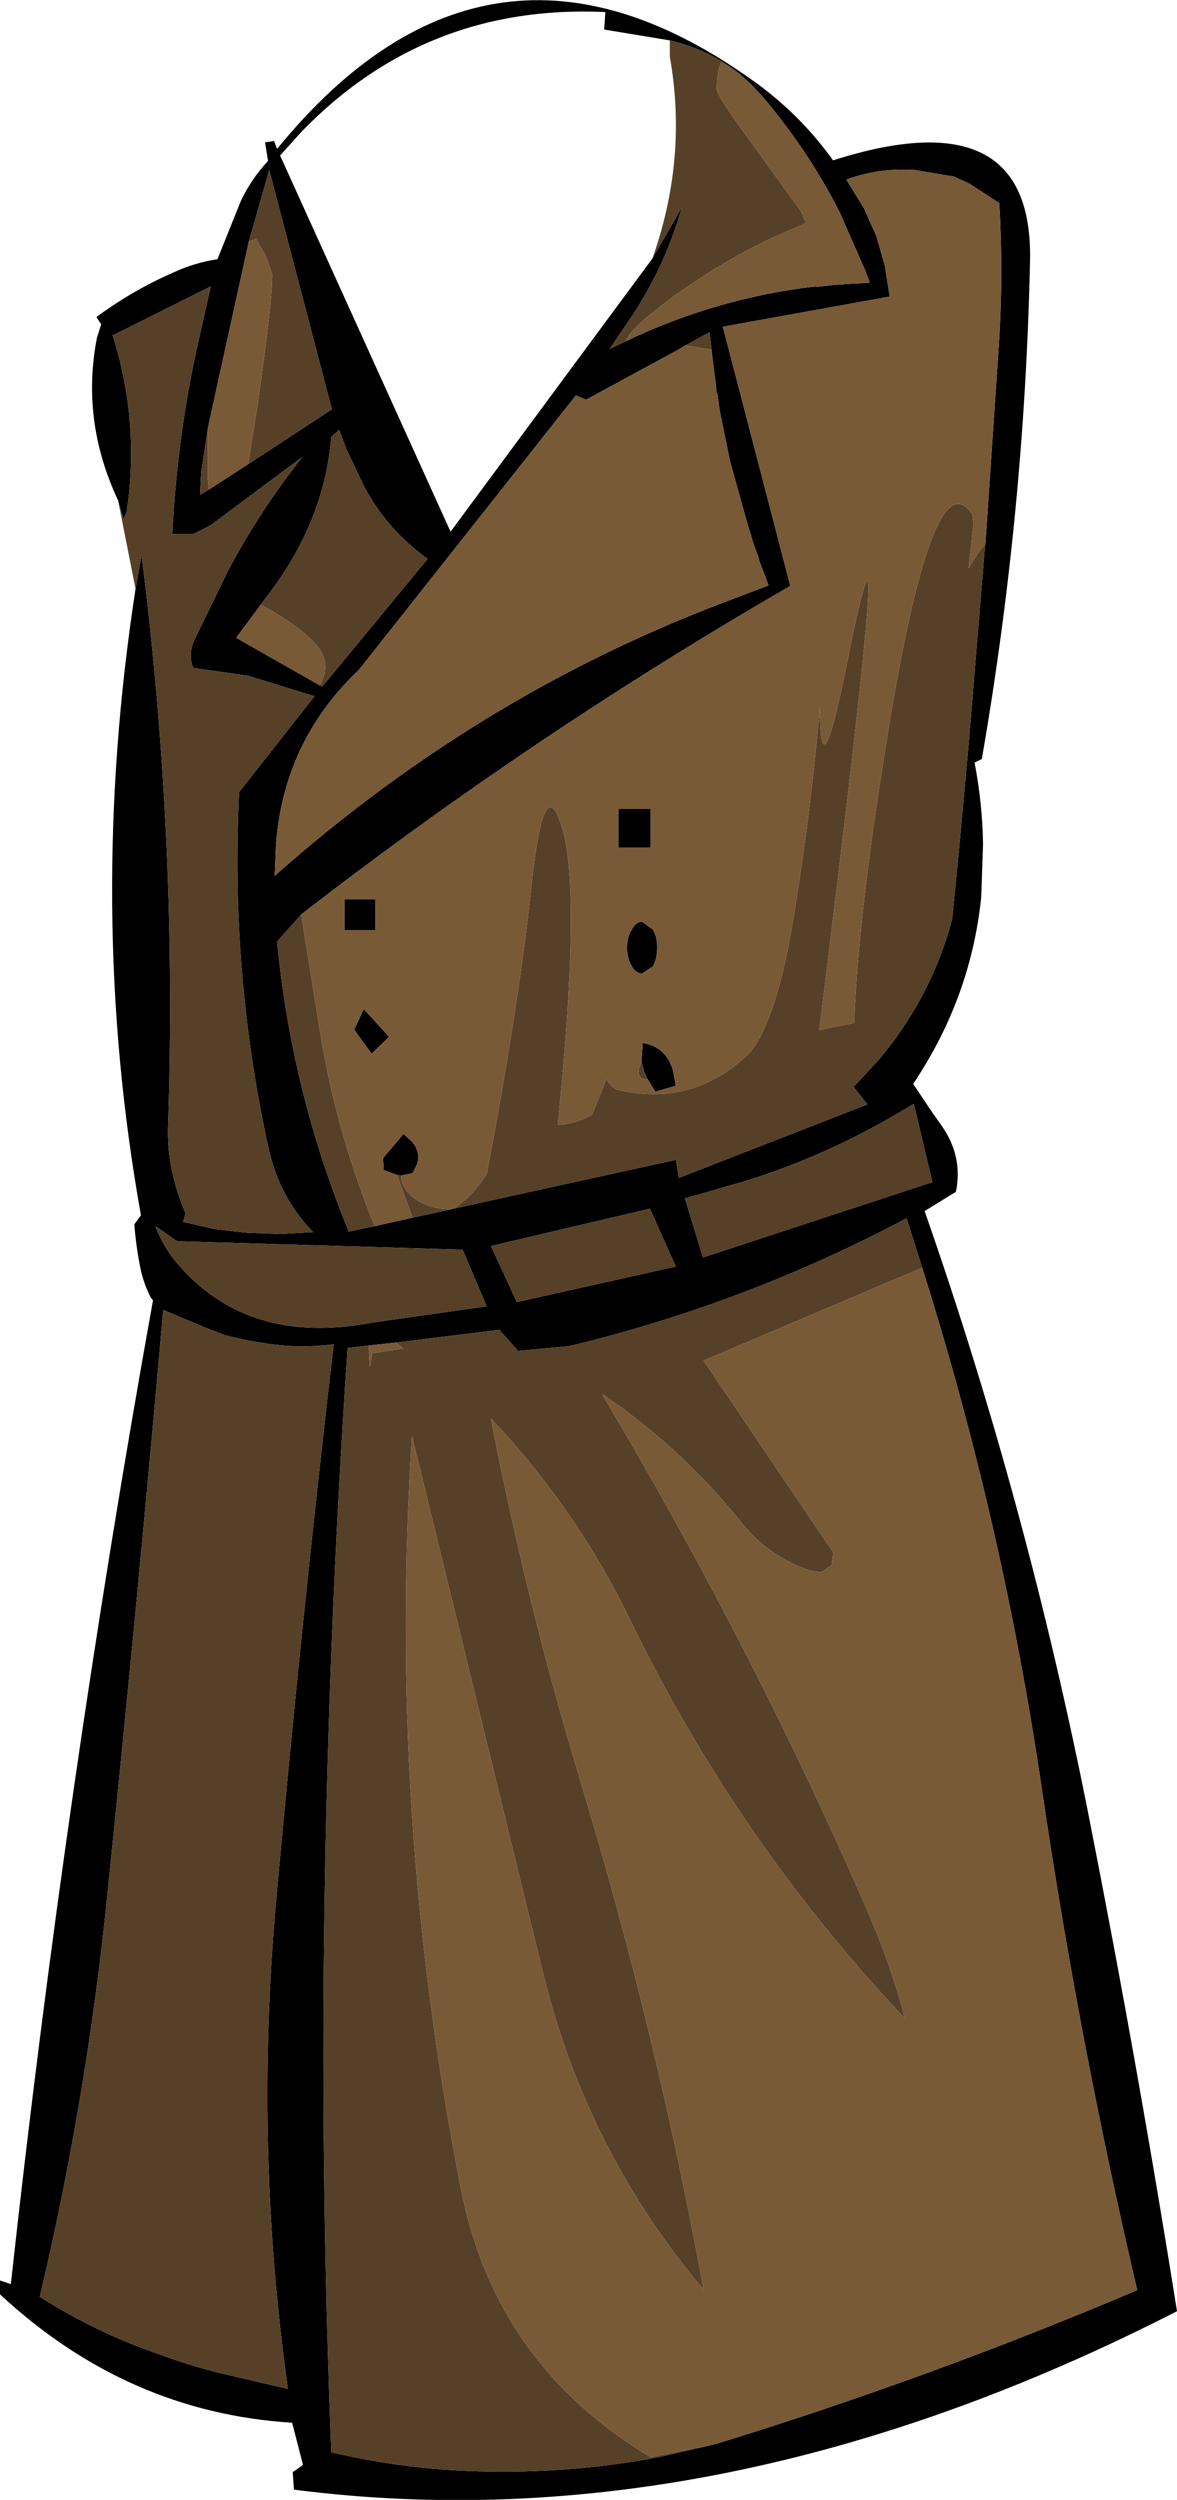
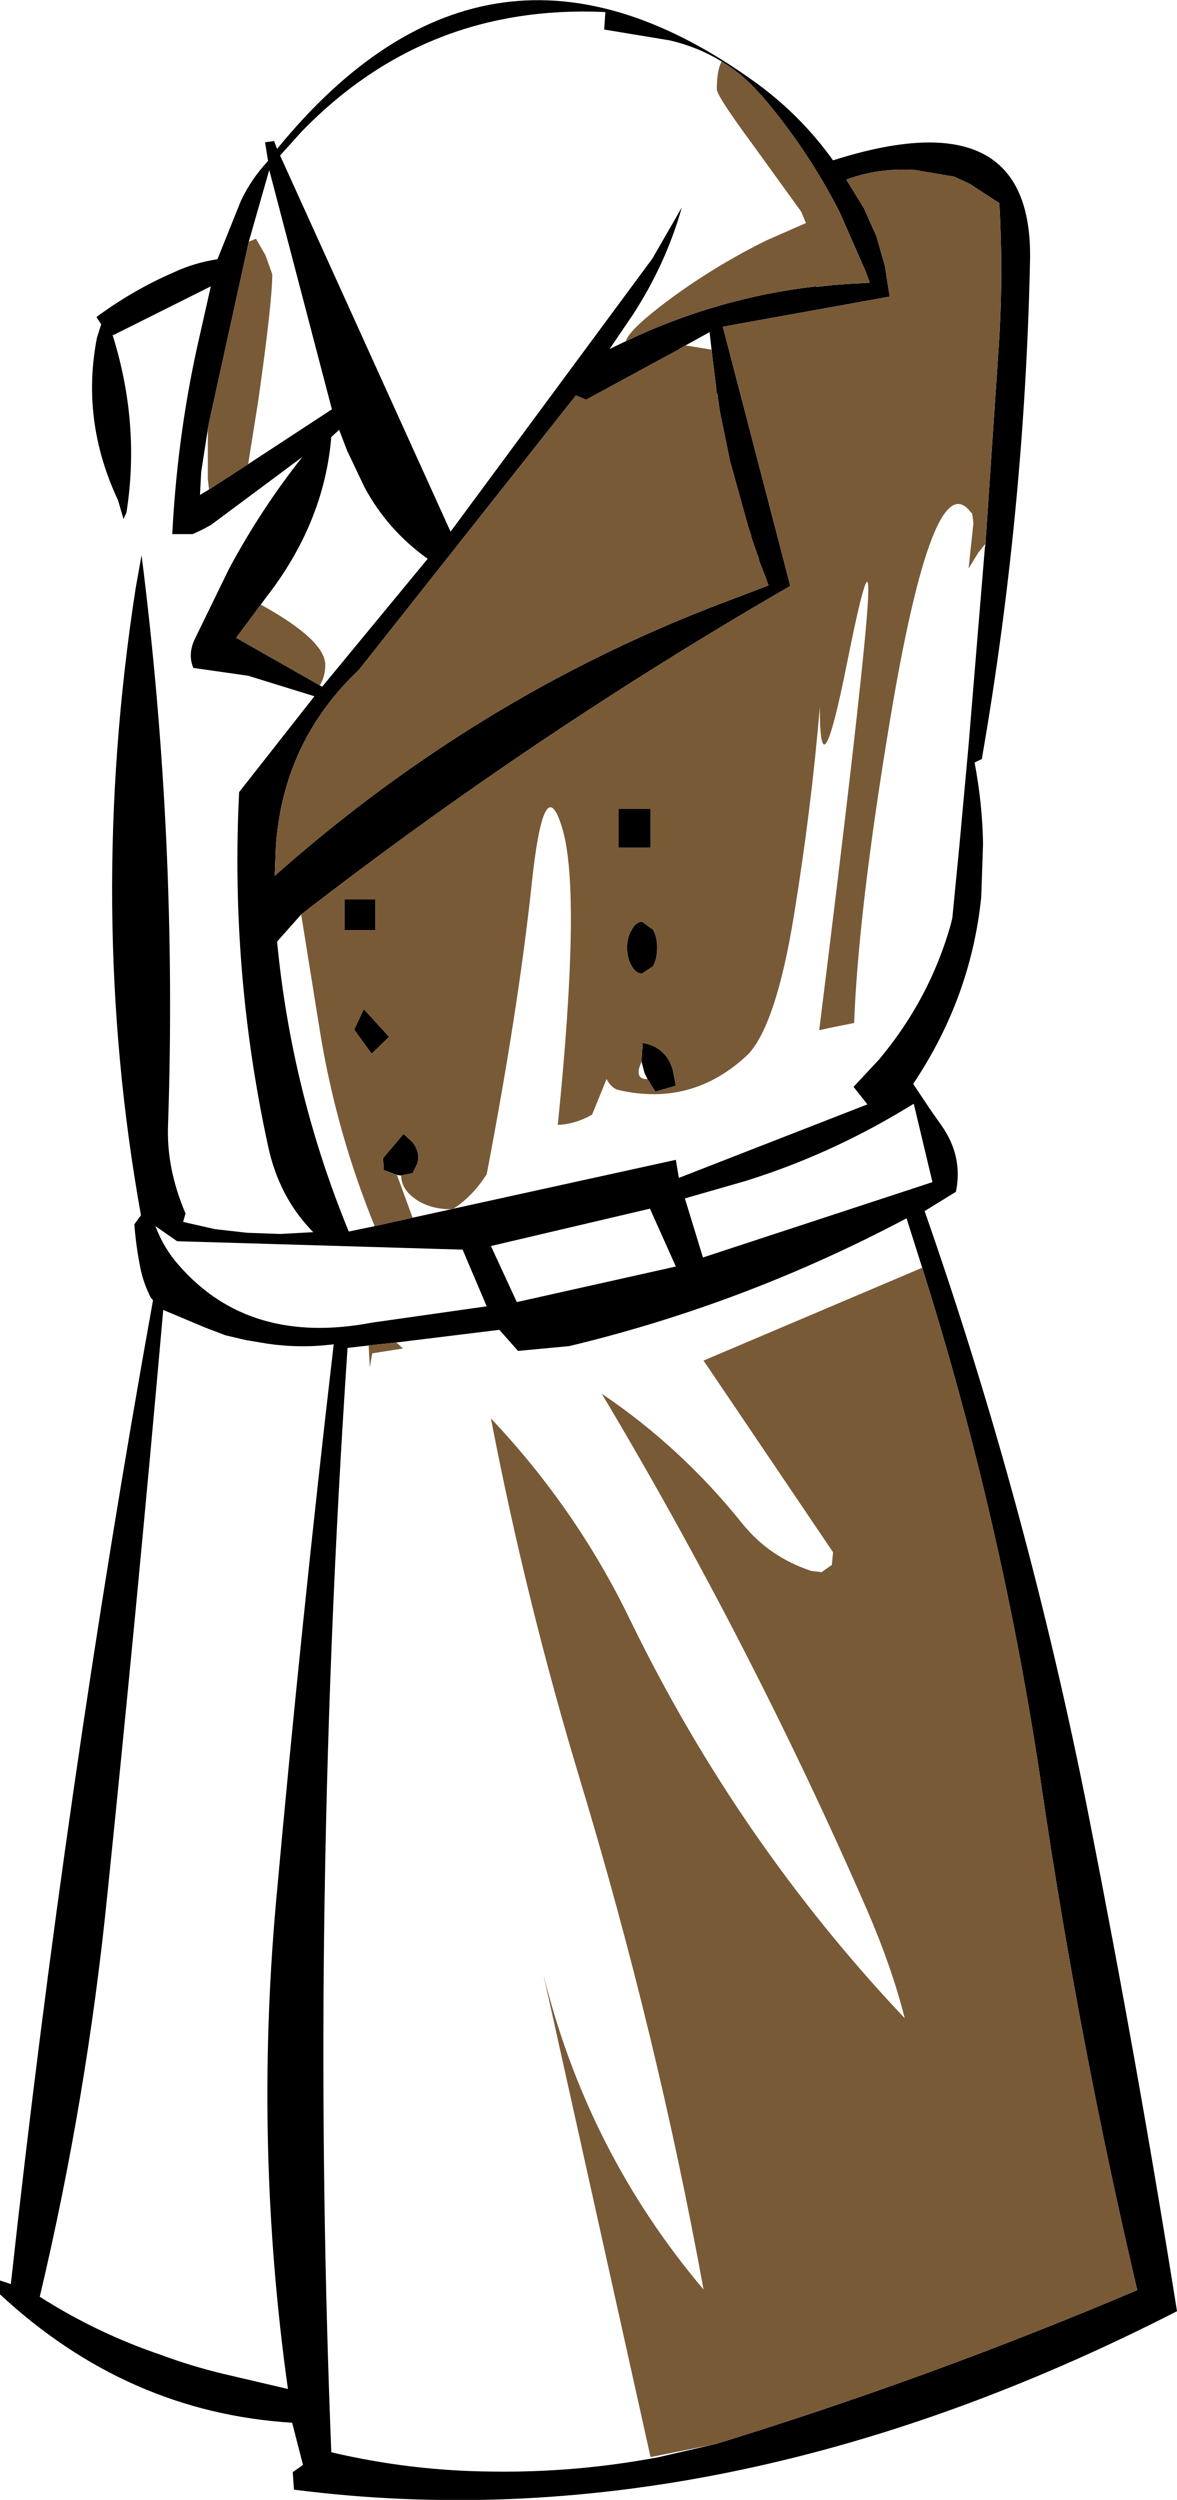
<svg xmlns="http://www.w3.org/2000/svg" height="207.35px" width="97.7px">
  <g transform="matrix(1.0, 0.0, 0.0, 1.0, -46.5, 278.3)">
    <path d="M56.3 -236.8 Q53.2 -243.4 54.55 -250.3 L54.9 -251.4 54.5 -252.0 Q57.55 -254.25 60.9 -255.7 62.6 -256.5 64.55 -256.8 L66.5 -261.65 Q67.35 -263.45 68.75 -264.95 L68.5 -266.5 69.25 -266.6 69.5 -265.95 Q87.1 -287.5 109.3 -271.4 113.0 -268.7 115.65 -265.0 132.3 -270.3 132.0 -256.65 131.55 -235.8 128.0 -215.35 L127.4 -215.05 Q128.05 -211.6 128.1 -208.3 L127.95 -203.9 Q127.1 -195.55 122.3 -188.4 L123.7 -186.3 124.65 -184.95 Q126.45 -182.4 125.85 -179.45 L123.25 -177.85 Q131.8 -153.4 136.9 -127.55 140.95 -107.0 144.2 -86.6 106.35 -67.25 70.9 -71.8 L70.8 -73.25 71.65 -73.85 70.75 -77.35 Q57.05 -78.2 46.5 -88.0 L46.5 -89.15 47.4 -88.85 Q51.9 -129.9 59.2 -170.45 L59.0 -170.7 Q58.45 -171.8 58.2 -172.9 57.8 -174.8 57.65 -176.75 L58.2 -177.5 Q53.65 -202.85 57.75 -229.45 L58.25 -232.25 Q61.25 -208.6 60.45 -185.0 60.3 -181.4 61.9 -177.65 L61.7 -176.95 64.35 -176.35 67.0 -176.05 69.75 -175.95 72.5 -176.1 Q69.65 -179.0 68.75 -183.25 65.6 -197.75 66.35 -212.6 L72.6 -220.55 67.1 -222.25 62.55 -222.9 Q62.1 -223.95 62.6 -225.15 L65.5 -231.1 Q68.15 -236.05 71.6 -240.4 L64.0 -234.75 63.25 -234.35 62.5 -234.0 60.8 -234.0 Q61.2 -241.9 62.85 -249.45 L64.0 -254.55 55.9 -250.5 55.85 -250.55 55.85 -250.5 Q58.15 -243.15 57.0 -235.8 L56.75 -235.25 56.3 -236.8 M67.1 -239.8 L74.05 -244.35 68.85 -264.2 67.15 -258.25 63.85 -243.25 63.75 -242.75 63.75 -242.7 63.2 -239.15 63.1 -237.25 63.85 -237.7 67.1 -239.8 M102.1 -274.95 L96.65 -275.85 96.75 -277.3 Q81.85 -278.0 71.55 -267.4 L69.75 -265.4 83.9 -234.2 100.65 -256.85 103.1 -261.1 Q101.75 -256.35 99.0 -252.15 L97.1 -249.35 98.45 -250.0 Q106.0 -253.6 114.25 -254.55 L114.25 -254.5 115.6 -254.65 116.9 -254.75 117.85 -254.8 118.7 -254.85 118.35 -255.8 116.2 -260.7 Q113.55 -265.9 109.7 -270.4 L109.55 -270.55 Q108.15 -272.15 106.4 -273.2 104.45 -274.4 102.1 -274.95 M73.05 -221.45 L73.25 -221.35 82.0 -231.95 Q78.65 -234.35 76.75 -237.9 L75.3 -240.95 74.65 -242.65 74.0 -242.05 Q73.4 -234.9 68.55 -228.7 L68.15 -228.15 66.1 -225.4 73.05 -221.45 M103.4 -249.65 L102.95 -249.4 102.9 -249.35 95.15 -245.15 94.3 -245.5 76.3 -222.75 Q70.0 -216.8 69.4 -208.1 L69.3 -205.65 Q76.0 -211.6 83.35 -216.45 93.7 -223.3 105.45 -227.9 L109.0 -229.25 110.3 -229.75 110.2 -230.0 110.1 -230.3 110.0 -230.55 109.55 -231.7 109.5 -231.9 109.5 -231.95 109.45 -232.1 109.4 -232.25 109.35 -232.35 108.9 -233.65 108.85 -233.9 108.6 -234.65 107.1 -240.05 106.25 -244.2 106.05 -245.65 106.0 -245.65 105.95 -245.95 105.95 -246.2 105.65 -248.55 105.4 -250.75 103.4 -249.65 M75.1 -201.15 L75.1 -203.7 77.65 -203.7 77.65 -201.15 75.1 -201.15 M71.5 -202.45 L69.5 -200.2 Q70.7 -187.7 75.45 -176.15 L77.6 -176.6 80.75 -177.3 83.95 -178.0 84.15 -178.05 102.6 -182.1 102.85 -180.6 118.5 -186.7 117.35 -188.15 119.45 -190.4 Q123.65 -195.4 125.4 -201.55 L125.55 -202.15 126.15 -208.3 126.9 -216.5 128.25 -232.85 128.3 -233.2 129.4 -249.5 Q129.8 -255.45 129.45 -261.45 L127.0 -263.05 125.7 -263.65 122.45 -264.2 Q119.45 -264.4 116.75 -263.4 L118.2 -261.05 119.25 -258.7 119.95 -256.25 120.35 -253.7 106.5 -251.2 112.1 -229.7 Q90.8 -217.4 71.5 -202.45 M100.5 -211.2 L100.5 -208.0 97.85 -208.0 97.85 -211.2 100.5 -211.2 M100.7 -198.15 L99.8 -197.55 Q99.3 -197.55 98.95 -198.15 98.55 -198.8 98.55 -199.7 98.55 -200.6 98.95 -201.2 99.3 -201.85 99.8 -201.85 L100.7 -201.2 Q101.05 -200.6 101.05 -199.7 101.05 -198.8 100.7 -198.15 M123.05 -173.15 L121.75 -177.25 Q108.35 -170.15 93.75 -166.65 L89.5 -166.25 87.95 -168.0 79.4 -166.95 77.1 -166.7 75.35 -166.5 Q73.7 -142.15 73.4 -117.7 73.15 -96.25 74.0 -74.9 80.6 -73.35 87.35 -73.3 94.35 -73.2 101.2 -74.5 L105.75 -75.55 105.8 -75.55 Q123.7 -81.05 140.9 -88.35 136.1 -108.8 133.0 -129.8 129.75 -151.95 123.05 -173.15 M121.6 -186.3 Q115.3 -182.5 108.4 -180.35 L103.35 -178.9 104.85 -174.0 123.9 -180.25 122.35 -186.75 121.6 -186.3 M99.75 -190.25 L99.85 -191.8 Q101.8 -191.45 102.35 -189.55 L102.6 -188.25 100.9 -187.75 100.25 -188.8 100.0 -189.3 99.75 -190.25 M79.8 -180.8 L79.75 -180.8 79.45 -180.85 78.35 -181.25 78.3 -182.25 80.0 -184.25 80.75 -183.55 Q81.55 -182.5 81.0 -181.5 L80.75 -181.0 79.8 -180.8 M87.25 -174.95 L89.4 -170.3 102.6 -173.25 100.45 -178.05 87.25 -174.95 M84.9 -174.65 L61.2 -175.35 59.4 -176.6 Q60.1 -174.75 61.35 -173.35 67.2 -166.65 77.4 -168.6 L86.9 -169.95 84.9 -174.65 M78.8 -192.3 L77.35 -190.9 75.9 -192.9 76.7 -194.6 78.8 -192.3 M63.5 -168.2 L60.05 -169.65 Q57.9 -145.3 55.4 -121.05 53.7 -104.25 49.8 -87.8 54.5 -84.8 59.8 -83.0 62.35 -82.05 65.05 -81.4 L70.4 -80.15 Q67.6 -100.1 69.4 -120.4 71.5 -143.65 74.2 -166.8 71.45 -166.45 68.7 -166.85 L66.9 -167.15 65.2 -167.55 63.5 -168.2" fill="#000000" fill-rule="evenodd" stroke="none" />
-     <path d="M56.3 -236.8 L56.75 -235.25 57.0 -235.8 Q58.15 -243.15 55.85 -250.5 L55.9 -250.5 64.0 -254.55 62.85 -249.45 Q61.2 -241.9 60.8 -234.0 L62.5 -234.0 63.25 -234.35 64.0 -234.75 71.6 -240.4 Q68.15 -236.05 65.5 -231.1 L62.6 -225.15 Q62.1 -223.95 62.55 -222.9 L67.1 -222.25 72.6 -220.55 66.35 -212.6 Q65.6 -197.75 68.75 -183.25 69.65 -179.0 72.5 -176.1 L69.75 -175.95 67.0 -176.05 64.35 -176.35 61.7 -176.95 61.9 -177.65 Q60.3 -181.4 60.45 -185.0 61.25 -208.6 58.25 -232.25 L57.75 -229.45 56.3 -236.8 M67.1 -239.8 L67.95 -245.15 Q69.1 -253.25 69.1 -255.55 L68.55 -257.1 67.75 -258.5 67.15 -258.25 68.85 -264.2 74.05 -244.35 67.1 -239.8 M63.75 -242.7 L63.75 -241.9 63.75 -238.55 63.85 -237.7 63.1 -237.25 63.2 -239.15 63.75 -242.7 M100.65 -256.85 Q103.6 -265.15 102.1 -273.6 L102.1 -274.95 Q104.45 -274.4 106.4 -273.2 106.0 -272.45 106.0 -270.9 106.0 -270.35 108.95 -266.35 L113.0 -260.75 113.4 -259.8 110.1 -258.35 Q105.85 -256.25 102.05 -253.45 98.7 -250.95 98.45 -250.0 L97.1 -249.35 99.0 -252.15 Q101.75 -256.35 103.1 -261.1 L100.65 -256.85 M68.15 -228.15 L68.55 -228.7 Q73.4 -234.9 74.0 -242.05 L74.65 -242.65 75.3 -240.95 76.75 -237.9 Q78.65 -234.35 82.0 -231.95 L73.25 -221.35 73.05 -221.45 Q73.5 -222.2 73.5 -223.15 73.5 -225.2 68.15 -228.15 M105.65 -248.55 L105.55 -249.3 103.4 -249.65 105.4 -250.75 105.65 -248.55 M77.6 -176.6 L75.45 -176.15 Q70.7 -187.7 69.5 -200.2 L71.5 -202.45 73.05 -192.8 Q74.4 -184.45 77.6 -176.6 M128.3 -233.2 L128.25 -232.85 126.9 -216.5 126.15 -208.3 125.55 -202.15 125.4 -201.55 Q123.65 -195.4 119.45 -190.4 L117.35 -188.15 118.5 -186.7 102.85 -180.6 102.6 -182.1 84.15 -178.05 Q85.45 -178.9 86.45 -180.25 L86.9 -180.9 Q89.5 -194.5 90.6 -204.65 91.65 -214.85 93.2 -209.5 94.75 -204.2 92.8 -185.0 94.25 -185.05 95.65 -185.85 L96.85 -188.8 Q97.25 -188.05 97.8 -187.9 104.0 -186.45 108.65 -190.9 110.95 -193.45 112.4 -202.35 113.85 -211.25 114.55 -219.65 114.55 -212.0 116.8 -223.25 119.05 -234.5 118.45 -227.1 117.85 -219.7 114.5 -192.85 L115.4 -193.05 117.4 -193.45 Q117.75 -202.8 120.4 -218.7 123.95 -239.9 127.05 -235.85 L127.2 -235.7 127.3 -234.9 126.9 -231.15 127.7 -232.45 128.3 -233.2 M83.95 -178.0 L80.75 -177.3 79.45 -180.85 79.75 -180.8 79.8 -180.8 Q79.8 -179.65 81.05 -178.8 82.25 -178.0 83.95 -178.0 M79.4 -166.95 L87.95 -168.0 89.5 -166.25 93.75 -166.65 Q108.35 -170.15 121.75 -177.25 L123.05 -173.15 104.9 -165.45 115.65 -149.55 115.55 -148.5 114.7 -147.9 113.85 -148.0 Q110.35 -149.15 108.1 -151.95 103.05 -158.25 96.45 -162.7 108.9 -141.85 118.55 -119.7 120.55 -115.05 121.6 -110.9 107.75 -125.55 98.8 -143.95 94.35 -153.15 87.25 -160.65 90.2 -145.35 94.7 -130.5 101.05 -109.5 104.9 -88.4 95.25 -99.8 91.6 -114.55 L80.7 -159.2 Q78.65 -127.9 84.75 -96.8 87.6 -82.2 100.5 -74.5 L105.75 -75.55 101.2 -74.5 Q94.35 -73.2 87.35 -73.3 80.6 -73.35 74.0 -74.9 73.15 -96.25 73.4 -117.7 73.7 -142.15 75.35 -166.5 L77.1 -166.7 77.2 -164.9 77.4 -166.05 79.95 -166.45 79.4 -166.95 M121.6 -186.3 L122.35 -186.75 123.9 -180.25 104.85 -174.0 103.35 -178.9 108.4 -180.35 Q115.3 -182.5 121.6 -186.3 M100.25 -188.8 Q99.35 -188.75 99.55 -189.7 L99.75 -190.25 100.0 -189.3 100.25 -188.8 M84.9 -174.65 L86.9 -169.95 77.4 -168.6 Q67.2 -166.65 61.35 -173.35 60.1 -174.75 59.4 -176.6 L61.2 -175.35 84.9 -174.65 M87.25 -174.95 L100.45 -178.05 102.6 -173.25 89.4 -170.3 87.25 -174.95 M63.5 -168.2 L65.2 -167.55 66.9 -167.15 68.7 -166.85 Q71.45 -166.45 74.2 -166.8 71.5 -143.65 69.4 -120.4 67.6 -100.1 70.4 -80.15 L65.05 -81.4 Q62.35 -82.05 59.8 -83.0 54.5 -84.8 49.8 -87.8 53.7 -104.25 55.4 -121.05 57.9 -145.3 60.05 -169.65 L63.5 -168.2" fill="#564027" fill-rule="evenodd" stroke="none" />
-     <path d="M67.15 -258.25 L67.75 -258.5 68.55 -257.1 69.1 -255.55 Q69.1 -253.25 67.95 -245.15 L67.1 -239.8 63.85 -237.7 63.75 -238.55 63.75 -241.9 63.75 -242.7 63.75 -242.75 63.85 -243.25 67.15 -258.25 M106.4 -273.2 Q108.15 -272.15 109.55 -270.55 L109.7 -270.4 Q113.55 -265.9 116.2 -260.7 L118.35 -255.8 118.7 -254.85 117.85 -254.8 116.9 -254.75 115.6 -254.65 114.25 -254.5 114.25 -254.55 Q106.0 -253.6 98.45 -250.0 98.7 -250.95 102.05 -253.45 105.85 -256.25 110.1 -258.35 L113.4 -259.8 113.0 -260.75 108.95 -266.35 Q106.0 -270.35 106.0 -270.9 106.0 -272.45 106.4 -273.2 M68.15 -228.15 Q73.5 -225.2 73.5 -223.15 73.5 -222.2 73.05 -221.45 L66.1 -225.4 68.15 -228.15 M105.65 -248.55 L105.95 -246.2 105.95 -245.95 106.0 -245.65 106.05 -245.65 106.25 -244.2 107.1 -240.05 108.6 -234.65 108.85 -233.9 108.9 -233.65 109.35 -232.35 109.4 -232.25 109.45 -232.1 109.5 -231.95 109.5 -231.9 109.55 -231.7 110.0 -230.55 110.1 -230.3 110.2 -230.0 110.3 -229.75 109.0 -229.25 105.45 -227.9 Q93.7 -223.3 83.35 -216.45 76.0 -211.6 69.3 -205.65 L69.4 -208.1 Q70.0 -216.8 76.3 -222.75 L94.3 -245.5 95.15 -245.15 102.9 -249.35 102.95 -249.4 103.4 -249.65 105.55 -249.3 105.65 -248.55 M75.1 -201.15 L77.65 -201.15 77.65 -203.7 75.1 -203.7 75.1 -201.15 M77.6 -176.6 Q74.4 -184.45 73.05 -192.8 L71.5 -202.45 Q90.8 -217.4 112.1 -229.7 L106.5 -251.2 120.35 -253.7 119.95 -256.25 119.25 -258.7 118.2 -261.05 116.75 -263.4 Q119.45 -264.4 122.45 -264.2 L125.7 -263.65 127.0 -263.05 129.45 -261.45 Q129.8 -255.45 129.4 -249.5 L128.3 -233.2 127.7 -232.45 126.9 -231.15 127.3 -234.9 127.2 -235.7 127.05 -235.85 Q123.95 -239.9 120.4 -218.7 117.75 -202.8 117.4 -193.45 L115.4 -193.05 114.5 -192.85 Q117.85 -219.7 118.45 -227.1 119.05 -234.5 116.8 -223.25 114.55 -212.0 114.55 -219.65 113.85 -211.25 112.4 -202.35 110.95 -193.45 108.65 -190.9 104.0 -186.45 97.8 -187.9 97.25 -188.05 96.85 -188.8 L95.65 -185.85 Q94.25 -185.05 92.8 -185.0 94.75 -204.2 93.2 -209.5 91.65 -214.85 90.6 -204.65 89.5 -194.5 86.9 -180.9 L86.45 -180.25 Q85.45 -178.9 84.15 -178.05 L83.95 -178.0 Q82.25 -178.0 81.05 -178.8 79.8 -179.65 79.8 -180.8 L80.75 -181.0 81.0 -181.5 Q81.55 -182.5 80.75 -183.55 L80.0 -184.25 78.3 -182.25 78.35 -181.25 79.45 -180.85 80.75 -177.3 77.6 -176.6 M100.7 -198.15 Q101.05 -198.8 101.05 -199.7 101.05 -200.6 100.7 -201.2 L99.8 -201.85 Q99.3 -201.85 98.95 -201.2 98.55 -200.6 98.55 -199.7 98.55 -198.8 98.95 -198.15 99.3 -197.55 99.8 -197.55 L100.7 -198.15 M100.5 -211.2 L97.85 -211.2 97.85 -208.0 100.5 -208.0 100.5 -211.2 M79.4 -166.95 L79.95 -166.45 77.4 -166.05 77.2 -164.9 77.1 -166.7 79.4 -166.95 M105.75 -75.55 L100.5 -74.5 Q87.6 -82.2 84.75 -96.8 78.65 -127.9 80.7 -159.2 L91.6 -114.55 Q95.25 -99.8 104.9 -88.4 101.05 -109.5 94.7 -130.5 90.2 -145.35 87.25 -160.65 94.35 -153.15 98.8 -143.95 107.75 -125.55 121.6 -110.9 120.55 -115.05 118.55 -119.7 108.9 -141.85 96.45 -162.7 103.05 -158.25 108.1 -151.95 110.35 -149.15 113.85 -148.0 L114.7 -147.9 115.55 -148.5 115.65 -149.55 104.9 -165.45 123.05 -173.15 Q129.75 -151.95 133.0 -129.8 136.1 -108.8 140.9 -88.35 123.7 -81.05 105.8 -75.55 L105.75 -75.55 M100.25 -188.8 L100.9 -187.75 102.6 -188.25 102.35 -189.55 Q101.8 -191.45 99.85 -191.8 L99.75 -190.25 99.55 -189.7 Q99.35 -188.75 100.25 -188.8 M78.8 -192.3 L76.7 -194.6 75.9 -192.9 77.35 -190.9 78.8 -192.3" fill="#795a37" fill-rule="evenodd" stroke="none" />
+     <path d="M67.15 -258.25 L67.75 -258.5 68.55 -257.1 69.1 -255.55 Q69.1 -253.25 67.95 -245.15 L67.1 -239.8 63.85 -237.7 63.75 -238.55 63.75 -241.9 63.75 -242.7 63.75 -242.75 63.85 -243.25 67.15 -258.25 M106.4 -273.2 Q108.15 -272.15 109.55 -270.55 L109.7 -270.4 Q113.55 -265.9 116.2 -260.7 L118.35 -255.8 118.7 -254.85 117.85 -254.8 116.9 -254.75 115.6 -254.65 114.25 -254.5 114.25 -254.55 Q106.0 -253.6 98.45 -250.0 98.7 -250.95 102.05 -253.45 105.85 -256.25 110.1 -258.35 L113.4 -259.8 113.0 -260.75 108.95 -266.35 Q106.0 -270.35 106.0 -270.9 106.0 -272.45 106.4 -273.2 M68.15 -228.15 Q73.5 -225.2 73.5 -223.15 73.5 -222.2 73.05 -221.45 L66.1 -225.4 68.15 -228.15 M105.65 -248.55 L105.95 -246.2 105.95 -245.95 106.0 -245.65 106.05 -245.65 106.25 -244.2 107.1 -240.05 108.6 -234.65 108.85 -233.9 108.9 -233.65 109.35 -232.35 109.4 -232.25 109.45 -232.1 109.5 -231.95 109.5 -231.9 109.55 -231.7 110.0 -230.55 110.1 -230.3 110.2 -230.0 110.3 -229.75 109.0 -229.25 105.45 -227.9 Q93.7 -223.3 83.35 -216.45 76.0 -211.6 69.3 -205.65 L69.4 -208.1 Q70.0 -216.8 76.3 -222.75 L94.3 -245.5 95.15 -245.15 102.9 -249.35 102.95 -249.4 103.4 -249.65 105.55 -249.3 105.65 -248.55 M75.1 -201.15 L77.65 -201.15 77.65 -203.7 75.1 -203.7 75.1 -201.15 M77.6 -176.6 Q74.4 -184.45 73.05 -192.8 L71.5 -202.45 Q90.8 -217.4 112.1 -229.7 L106.5 -251.2 120.35 -253.7 119.95 -256.25 119.25 -258.7 118.2 -261.05 116.75 -263.4 Q119.45 -264.4 122.45 -264.2 L125.7 -263.65 127.0 -263.05 129.45 -261.45 Q129.8 -255.45 129.4 -249.5 L128.3 -233.2 127.7 -232.45 126.9 -231.15 127.3 -234.9 127.2 -235.7 127.05 -235.85 Q123.95 -239.9 120.4 -218.7 117.75 -202.8 117.4 -193.45 L115.4 -193.05 114.5 -192.85 Q117.85 -219.7 118.45 -227.1 119.05 -234.5 116.8 -223.25 114.55 -212.0 114.55 -219.65 113.85 -211.25 112.4 -202.35 110.95 -193.45 108.65 -190.9 104.0 -186.45 97.8 -187.9 97.25 -188.05 96.85 -188.8 L95.65 -185.85 Q94.25 -185.05 92.8 -185.0 94.75 -204.2 93.2 -209.5 91.65 -214.85 90.6 -204.65 89.5 -194.5 86.9 -180.9 L86.45 -180.25 Q85.45 -178.9 84.15 -178.05 L83.95 -178.0 Q82.25 -178.0 81.05 -178.8 79.8 -179.65 79.8 -180.8 L80.75 -181.0 81.0 -181.5 Q81.55 -182.5 80.75 -183.55 L80.0 -184.25 78.3 -182.25 78.35 -181.25 79.45 -180.85 80.75 -177.3 77.6 -176.6 M100.7 -198.15 Q101.05 -198.8 101.05 -199.7 101.05 -200.6 100.7 -201.2 L99.8 -201.85 Q99.3 -201.85 98.95 -201.2 98.55 -200.6 98.55 -199.7 98.55 -198.8 98.95 -198.15 99.3 -197.55 99.8 -197.55 L100.7 -198.15 M100.5 -211.2 L97.85 -211.2 97.85 -208.0 100.5 -208.0 100.5 -211.2 M79.4 -166.95 L79.95 -166.45 77.4 -166.05 77.2 -164.9 77.1 -166.7 79.4 -166.95 M105.75 -75.55 L100.5 -74.5 L91.6 -114.55 Q95.25 -99.8 104.9 -88.4 101.05 -109.5 94.7 -130.5 90.2 -145.35 87.25 -160.65 94.35 -153.15 98.8 -143.95 107.75 -125.55 121.6 -110.9 120.55 -115.05 118.55 -119.7 108.9 -141.85 96.45 -162.7 103.05 -158.25 108.1 -151.95 110.35 -149.15 113.85 -148.0 L114.7 -147.9 115.55 -148.5 115.65 -149.55 104.9 -165.45 123.05 -173.15 Q129.75 -151.95 133.0 -129.8 136.1 -108.8 140.9 -88.35 123.7 -81.05 105.8 -75.55 L105.75 -75.55 M100.25 -188.8 L100.9 -187.75 102.6 -188.25 102.35 -189.55 Q101.8 -191.45 99.85 -191.8 L99.75 -190.25 99.55 -189.7 Q99.35 -188.75 100.25 -188.8 M78.8 -192.3 L76.7 -194.6 75.9 -192.9 77.35 -190.9 78.8 -192.3" fill="#795a37" fill-rule="evenodd" stroke="none" />
  </g>
</svg>